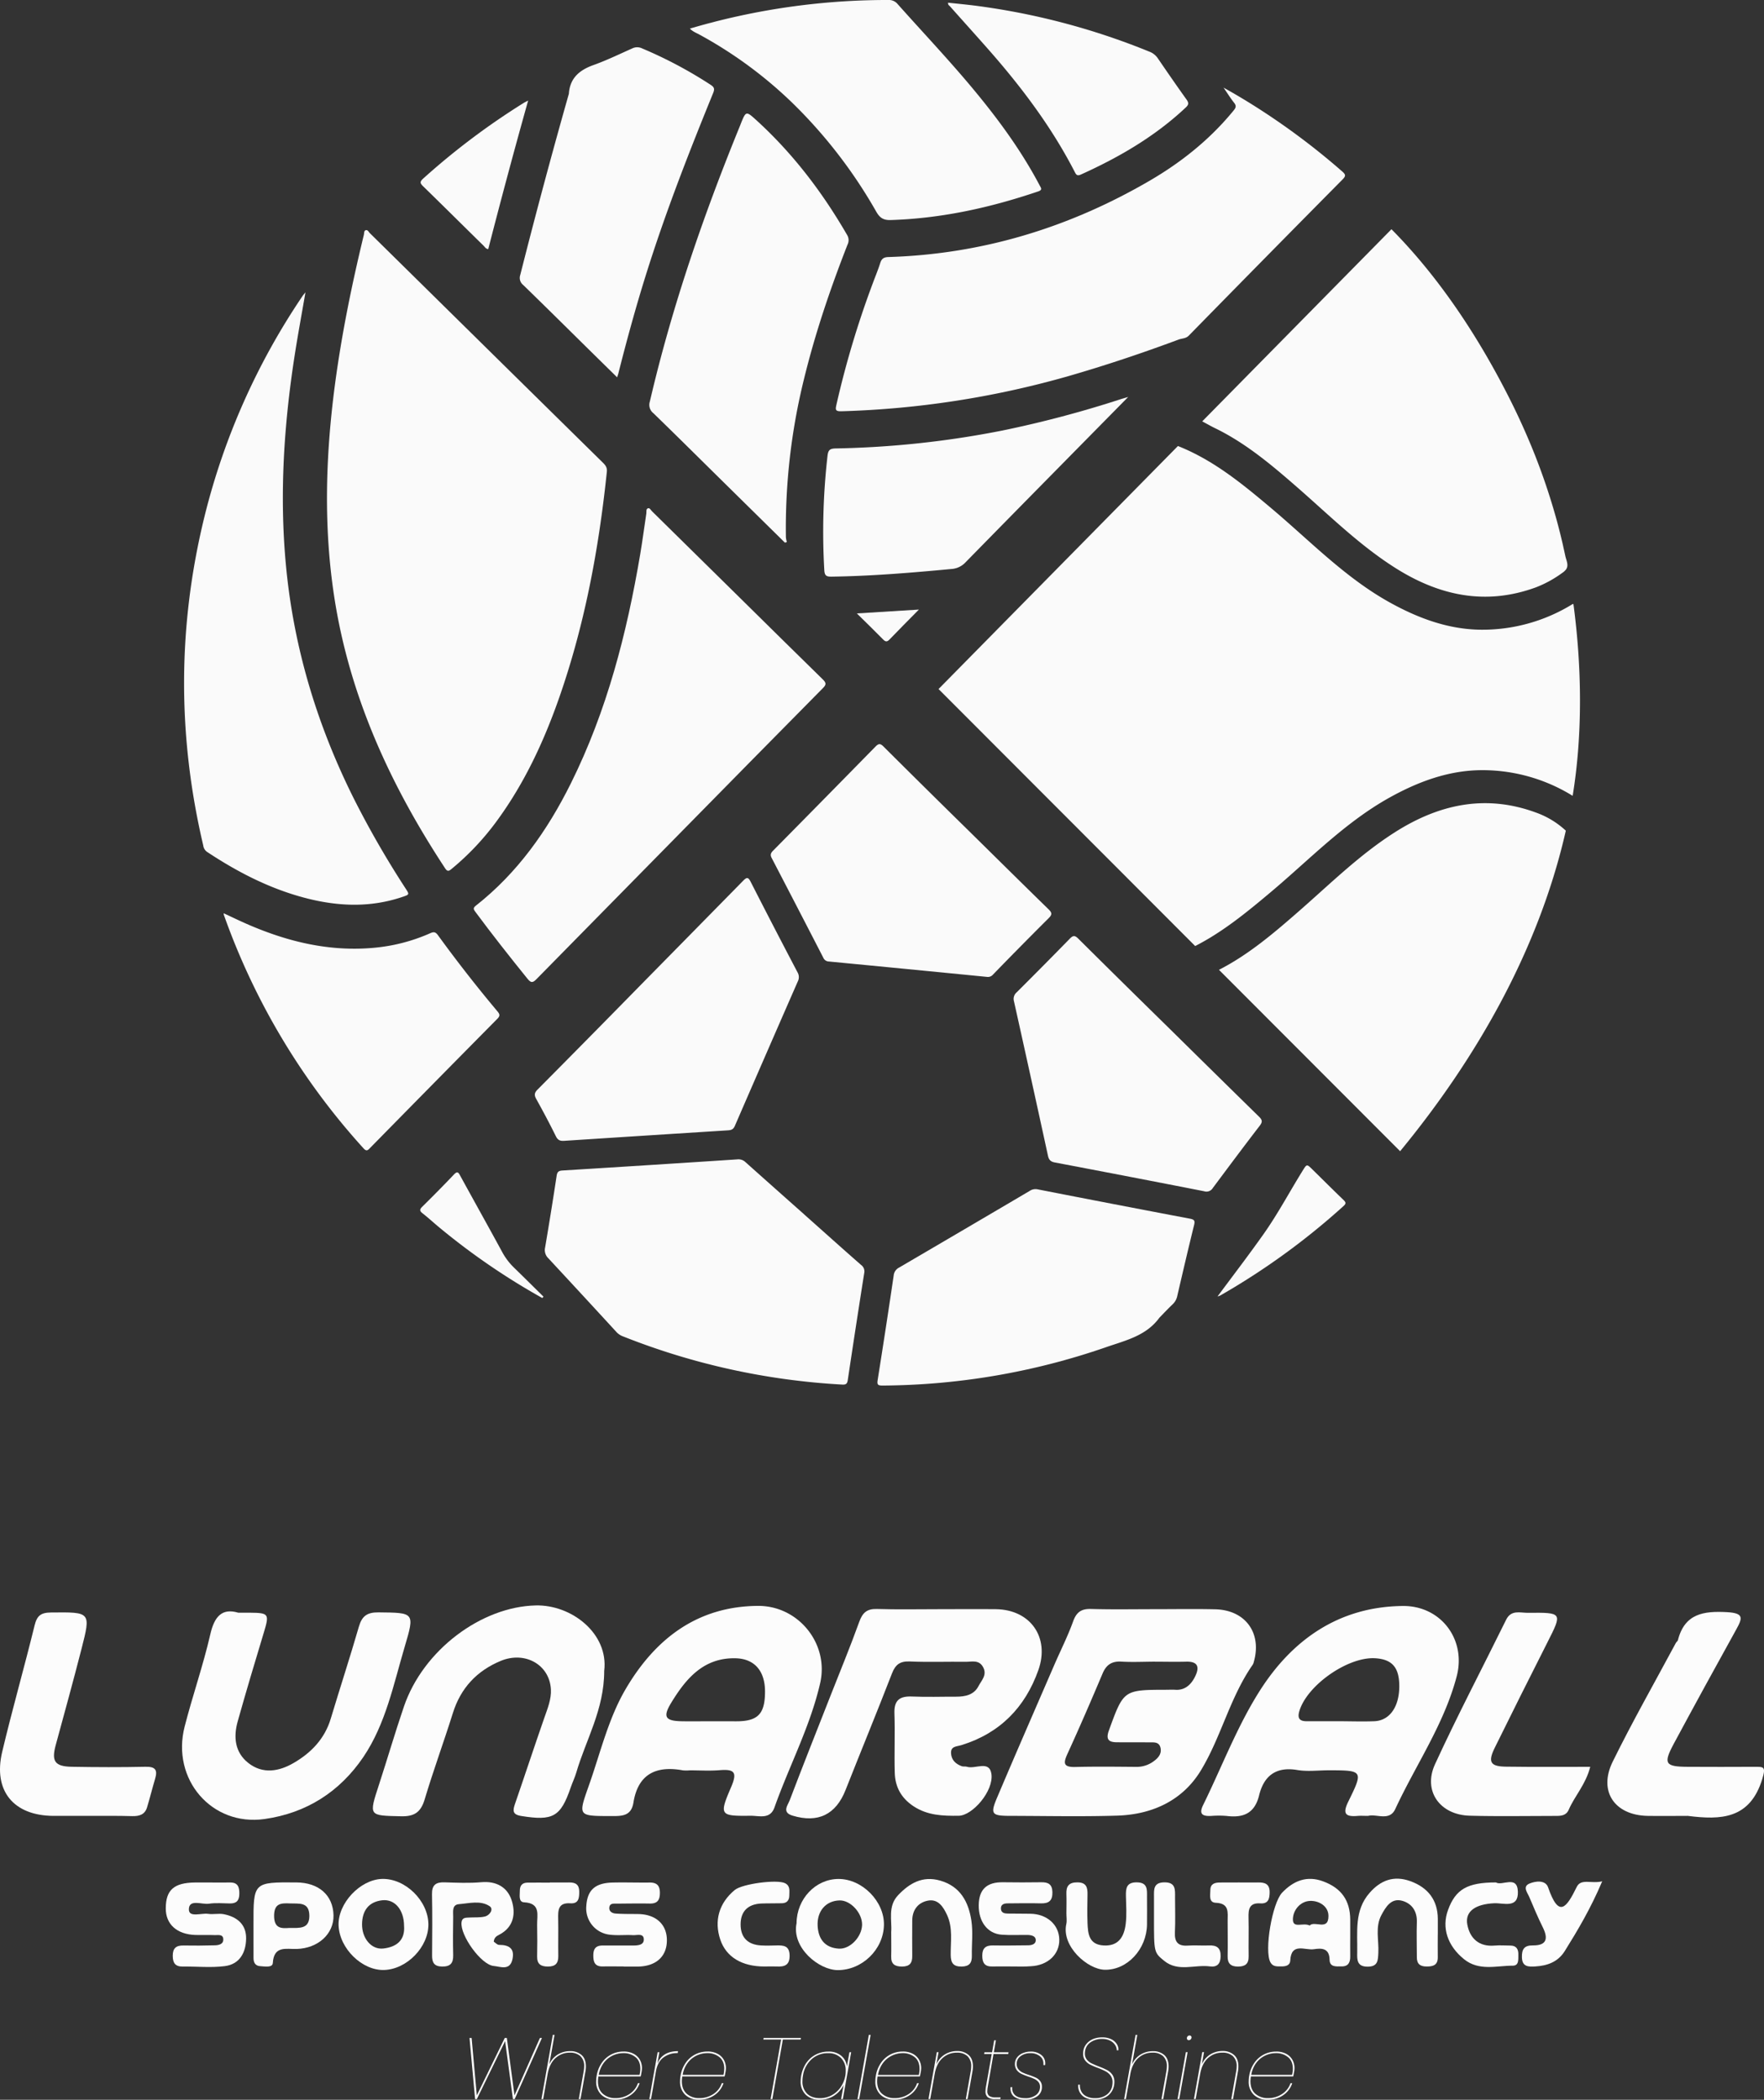
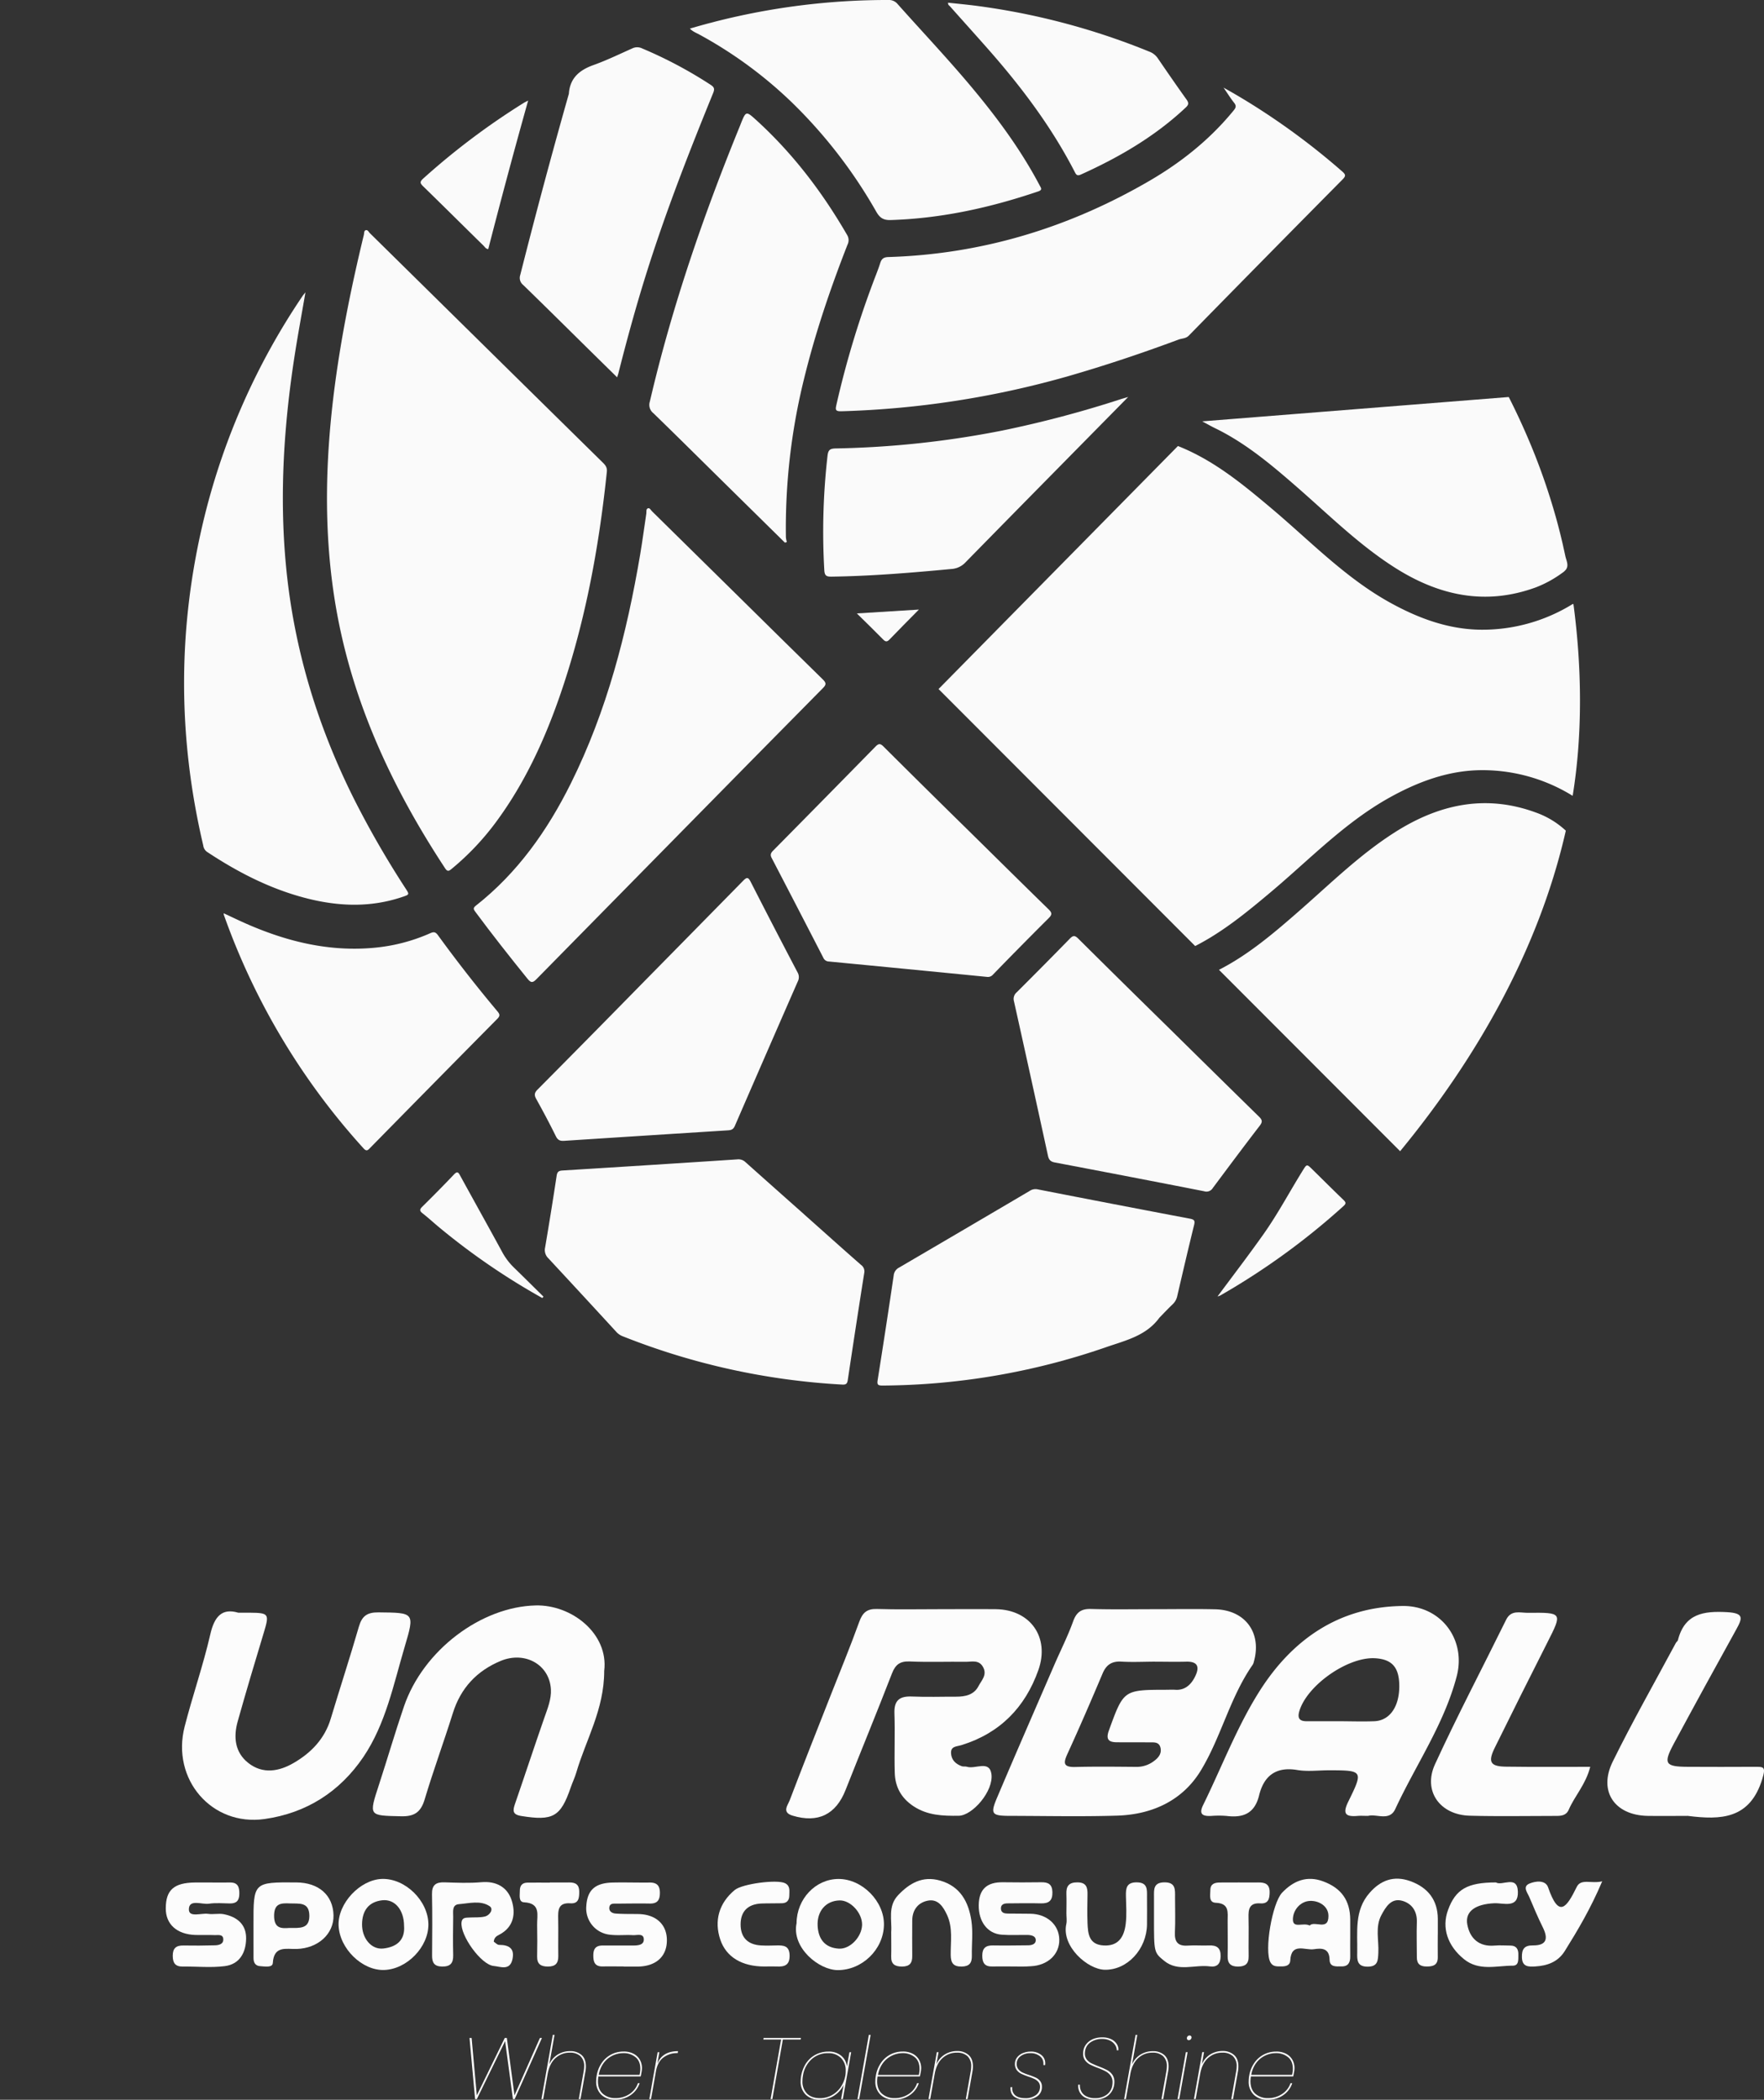
<svg xmlns="http://www.w3.org/2000/svg" viewBox="0 0 1022.45 1216.57">
  <rect x="0" y="0" width="1022.45" height="1216.57" fill="#333333" stroke="none" />
  <g id="Layer_2" data-name="Layer 2">
    <g id="Layer_1-2" data-name="Layer 1">
      <path d="M282,201.69q33.79,33.28,67.61,66.54c1.51,1.49,2.37,2.85,2.13,5.13-4.7,45.16-13,89.57-28.19,132.49-8.7,24.49-19.65,47.87-35,69a153.12,153.12,0,0,1-26.72,28.53c-1.44,1.18-2.4,1.89-3.79-.23-31.77-48.26-55.49-99.8-64.32-157.43-6.24-40.72-5-81.4.32-122.08,3.89-29.53,9.85-58.66,16.86-87.59.23-1,0-2.42,1.15-2.69s1.65,1.06,2.36,1.76Q248.21,168.4,282,201.69Z" style="fill:#fafafa" />
      <path d="M393.72,483.16q-41.39,42-82.73,84.1c-2.19,2.24-3.2,2.35-5.24-.17-10.34-12.79-20.53-25.7-30.32-38.92-1-1.32-1.28-2.13.31-3.38C300,505.73,317.3,481.2,330.9,453.85c20.87-42,32.41-86.82,40.19-132.78,1.32-7.82,2.33-15.69,3.53-23.53.17-1.07-.32-2.66,1-3.06,1-.3,1.63,1.09,2.34,1.79q25.34,24.9,50.64,49.85C444.73,362,460.82,377.93,477,393.73c2,2,1.93,3,0,4.93Q435.31,440.84,393.72,483.16Z" style="fill:#fafafa" />
      <path d="M177.05,169.37c-2.22,12.9-4.44,24.8-6.29,36.76-6.22,40.13-8.82,80.42-5.06,121,4.43,47.86,18.06,93,39.55,135.89a543.85,543.85,0,0,0,29.85,51.77c2.26,3.48,2.25,3.49-1.86,4.88-18.3,6.2-36.73,5.55-55.18.89C157,515.24,138,505.48,120,493.57a5.35,5.35,0,0,1-2.2-3.74c-15-63.72-14.87-127.37.82-190.94a398,398,0,0,1,56.58-127.15C175.57,171.16,176,170.65,177.05,169.37Z" style="fill:#fafafa" />
      <path d="M129.66,529.14c4.66,2.16,8.93,4.23,13.28,6.14,23.64,10.35,48.11,16.29,74.14,13.83a103,103,0,0,0,32.35-8.44c2.13-.94,3.1-.64,4.48,1.26q16.46,22.65,34.46,44.09c1.45,1.73,1.48,2.66-.11,4.27q-36.92,37.32-73.7,74.77c-1.24,1.27-2.06,2.26-3.82.32a399.5,399.5,0,0,1-81-135.35A6.11,6.11,0,0,1,129.66,529.14Z" style="fill:#fafafa" />
      <path d="M466.05,703.56c11,9.78,21.92,19.59,33,29.29a4.61,4.61,0,0,1,1.87,4.75q-4.89,30.93-9.52,61.91c-.32,2.12-.92,2.83-3.24,2.7a403.67,403.67,0,0,1-127.25-28,9.72,9.72,0,0,1-3.68-2.53q-19.65-21.39-39.42-42.67a6.57,6.57,0,0,1-1.85-6.25q3.52-20.7,6.67-41.45c.34-2.29,1.09-3,3.42-3.14q50.65-3.11,101.29-6.44a5.88,5.88,0,0,1,4.73,1.58q17,15.18,34,30.24Z" style="fill:#fafafa" />
      <path d="M672,763.48c-7.68,10.56-19.79,13.2-31.05,17.12a402.58,402.58,0,0,1-129.45,22.18c-2.73,0-3.22-.55-2.78-3.28Q513.53,769.28,518,739a5.74,5.74,0,0,1,3.13-4.58Q559,712.28,596.83,690a6,6,0,0,1,4.55-.92q44.13,8.64,88.3,17c2.65.5,3.05,1.24,2.42,3.78-3.38,13.7-6.58,27.45-9.77,41.19a9.18,9.18,0,0,1-2.73,4.73C677,758.27,674.5,760.91,672,763.48Z" style="fill:#fafafa" />
      <path d="M559.87,479.75c16,15.72,31.87,31.48,47.92,47.11,2.15,2.08,2,3.17,0,5.16q-16.25,16.17-32.21,32.63a3.9,3.9,0,0,1-3.61,1.34q-45.78-4.51-91.59-8.91a3.56,3.56,0,0,1-3.18-2.2q-14.89-28.9-29.91-57.75c-1.07-2-.4-3.08,1-4.46q29.64-30,59.17-60.11c1.85-1.89,2.83-1.85,4.67,0Q535.88,456.23,559.87,479.75Z" style="fill:#fafafa" />
      <path d="M371.05,571q29.83-30.3,59.63-60.64c2.17-2.22,3-2.25,4.45.6q13.42,26.31,27.17,52.46a5.46,5.46,0,0,1,.11,5.23q-18.3,41.79-36.46,83.65c-.85,2-2,2.47-3.91,2.6q-47.51,3-95,6.08c-2.38.16-3.71-.36-4.85-2.66-3.61-7.31-7.45-14.52-11.41-21.65-1.24-2.24-1-3.56.78-5.37Q341.39,601.26,371.05,571Z" style="fill:#fafafa" />
      <path d="M677.58,595.69q26,25.65,52.14,51.27c2,1.95,2.14,3.08.39,5.35-9.18,11.91-18.17,24-27.14,36a4.26,4.26,0,0,1-5,1.89q-43.25-8.47-86.54-16.67c-2.45-.47-3.45-1.47-4-3.86q-9.74-44.78-19.7-89.48a5,5,0,0,1,1.53-5.22q15.51-15.43,30.78-31.07c1.89-1.95,2.93-2.08,4.92-.09Q651.21,569.87,677.58,595.69Z" style="fill:#fafafa" />
      <path d="M705.69,751.17c9.13-12.31,18.15-24.06,26.69-36.14,8.28-11.7,15-24.41,22.56-36.58,2.53-4.09,2.47-4.12,5.78-.86,6,5.89,11.93,11.82,18,17.65,1.37,1.32,1.64,2.1,0,3.54a410.42,410.42,0,0,1-71.48,51.84A13.9,13.9,0,0,1,705.69,751.17Z" style="fill:#fafafa" />
      <path d="M314.31,752.05a396.24,396.24,0,0,1-59.82-41c-3.23-2.68-6.31-5.53-9.61-8.11-1.79-1.4-1.65-2.28-.12-3.79,6.21-6.14,12.38-12.34,18.39-18.69,2-2.08,2.58-1.13,3.59.72C274.8,695.9,283,710.54,291,725.26a37.22,37.22,0,0,0,6.64,8.91c5.83,5.67,11.6,11.4,17.39,17.11C314.78,751.54,314.55,751.8,314.31,752.05Z" style="fill:#fafafa" />
      <path d="M709.2,50.78c10.21,5.67,19.39,11.39,28.37,17.45A407.2,407.2,0,0,1,778,99.37c1.92,1.68,2.22,2.54.26,4.52Q733.58,149,689.1,194.41c-1.78,1.83-4,1.6-5.94,2.33-21.1,7.85-42.41,15-64.06,21.23a534.18,534.18,0,0,1-131.39,20.31c-3.69.11-3.51-1.05-2.9-3.81A541.75,541.75,0,0,1,506,163.83c1.41-3.83,3-7.6,4.22-11.48.79-2.48,2.06-3.34,4.74-3.42,54.3-1.66,104.66-17,151.46-44.26,18.45-10.75,35-24,48.59-40.63,1.3-1.59,1.75-2.66.34-4.44C713.32,57.05,711.6,54.26,709.2,50.78Z" style="fill:#fafafa" />
      <path d="M454.94,314.39,415.6,275.65c-12.29-12.12-24.54-24.28-36.94-36.3a6.1,6.1,0,0,1-2-6.67C389.4,177.93,407.64,125,428.87,73c.13-.32.27-.65.39-1,3.16-7.9,3.11-7.84,9.54-2,21,19.21,38,41.58,52.22,66.17a5.72,5.72,0,0,1,.23,5.55c-10,25.54-18.79,51.45-25.29,78.11a359.56,359.56,0,0,0-10.43,91.48,15.86,15.86,0,0,0,.55,2.76Z" style="fill:#fafafa" />
      <path d="M399.88,16.57c9.6-2.84,19-5.25,28.55-7.33A403.66,403.66,0,0,1,514.85,0a6.47,6.47,0,0,1,5.41,2.33c13.65,15.32,27.73,30.24,41,45.91C576.85,66.7,591.32,86,602.61,107.43c.79,1.5,1.81,2.58-.89,3.49-27.75,9.4-56.07,15.67-85.49,16.57-4.26.13-6.31-1.32-8.35-4.87a283.54,283.54,0,0,0-48.76-63.15,247.3,247.3,0,0,0-54-39.58C403.45,19,401.55,18.31,399.88,16.57Z" style="fill:#fafafa" />
      <path d="M357.72,218.63l-16.29-16c-12.72-12.54-25.39-25.11-38.2-37.54a5.2,5.2,0,0,1-1.69-5.74q13.29-52.56,28.1-104.72a1.31,1.31,0,0,0,.09-.34c.62-9.1,6.15-13.7,14.29-16.61,7.66-2.74,15-6.32,22.49-9.65a6.47,6.47,0,0,1,5.63,0,250.49,250.49,0,0,1,39.79,21.13c2.11,1.38,2.37,2.4,1.44,4.71-14.19,34.77-27.85,69.73-39.05,105.6-5.92,18.93-11.14,38-16,57.26C358.18,217.16,358,217.59,357.72,218.63Z" style="fill:#fafafa" />
      <path d="M653.92,230c-31.9,32.39-63.12,64-94.25,95.77a12.14,12.14,0,0,1-8.12,3.89c-23.11,2.18-46.23,4.1-69.46,4.44-3,.05-4.13-.44-4.31-3.82a387.29,387.29,0,0,1,1.89-66.37c.41-3.37,1.58-4,4.68-4.09a547.91,547.91,0,0,0,96.58-10.36,636,636,0,0,0,68.94-18.27C650.94,230.87,652,230.57,653.92,230Z" style="fill:#fafafa" />
      <path d="M549.52,1.56c4.93.53,9.87,1,14.79,1.6A404.29,404.29,0,0,1,666.1,29.89,10.22,10.22,0,0,1,671,33.64c5.52,8.08,11.08,16.14,16.78,24.09,1.41,2,1.16,3-.52,4.58-17.8,16.73-38.56,28.8-60.67,38.78-1.74.78-2.56.65-3.47-1.13-13.44-26.2-31-49.5-50.4-71.51-7.32-8.3-14.74-16.52-22.1-24.79C550.13,3.17,549.41,2.82,549.52,1.56Z" style="fill:#fafafa" />
      <path d="M306.13,58.26C298,87.18,290.37,115.69,283,144.32c-1.44-.12-1.92-1.17-2.62-1.86C268.7,131,257,119.38,245.25,107.93c-1.85-1.8-2-2.62.06-4.49a414.37,414.37,0,0,1,58.28-43.83C304.24,59.2,305,58.88,306.13,58.26Z" style="fill:#fafafa" />
      <path d="M532.61,353.18c-6,6.09-11.52,11.6-16.92,17.23-1.47,1.54-2.38,1.61-3.9,0-4.81-4.92-9.76-9.68-15.15-15Z" style="fill:#fafafa" />
      <path d="M890.28,470.79a50.14,50.14,0,0,1,17.3,10.49C892,549.91,856,613,811.54,667l-105-105.1c17.11-8.75,31.78-21.25,46.22-33.87,18.18-15.87,35.38-32.92,55.91-45.93C834.15,465.94,861.09,460.05,890.28,470.79Z" style="fill:#fafafa" />
-       <path d="M907.9,329.61c1.42-2.34-.11-5.09-.61-7.49s-1-4.48-1.47-6.72q-1.49-6.43-3.21-12.83a369.73,369.73,0,0,0-17.47-49.87q-4.92-11.41-10.55-22.51c-17.7-34.94-40.22-69.25-67.91-97.21a1.29,1.29,0,0,1-.17-.16L696.84,244.13c2.72,1.45,5.4,3,8.12,4.29,17.8,8.78,32.92,21.67,47.8,34.67C770.94,299,788.14,316,808.67,329c25.48,16.14,52.42,22,81.61,11.29A66,66,0,0,0,905.42,332a9.8,9.8,0,0,0,2.29-2.06Z" style="fill:#fafafa" />
+       <path d="M907.9,329.61c1.42-2.34-.11-5.09-.61-7.49s-1-4.48-1.47-6.72q-1.49-6.43-3.21-12.83a369.73,369.73,0,0,0-17.47-49.87q-4.92-11.41-10.55-22.51a1.29,1.29,0,0,1-.17-.16L696.84,244.13c2.72,1.45,5.4,3,8.12,4.29,17.8,8.78,32.92,21.67,47.8,34.67C770.94,299,788.14,316,808.67,329c25.48,16.14,52.42,22,81.61,11.29A66,66,0,0,0,905.42,332a9.8,9.8,0,0,0,2.29-2.06Z" style="fill:#fafafa" />
      <path d="M911.51,350a99.49,99.49,0,0,1-53.32,14.85c-18.77-.21-36.24-6.68-52.7-15.82-25.87-14.37-46.2-35.67-68.51-54.46-16.57-13.95-33.12-27.61-53.49-35.86l-.74-.29L544,399.22l148.75,148.9C709,539.84,723,528.27,737,516.51c22.31-18.79,42.64-40.09,68.51-54.46,16.46-9.14,33.93-15.61,52.7-15.82a99.44,99.44,0,0,1,53.34,14.87c5.85-35.9,5.32-74.66.44-111.16C911.82,350,911.67,350,911.51,350Z" style="fill:#fafafa" />
      <path d="M314.12,1180.78l-15.81,35.43h-1l-4.53-33.62-16.41,33.62h-1l-3.22-35.43h1.21l3,33.27,16.21-33.27h1.2l4.43,33.27,14.75-33.27Z" style="fill:#fff" />
      <path d="M337.07,1190.64q2.52,2.22,2.52,6.65a17.37,17.37,0,0,1-.3,3.07l-2.82,15.85h-1l2.82-16a16.07,16.07,0,0,0,.3-2.92,7.76,7.76,0,0,0-2.19-6,8.67,8.67,0,0,0-6.11-2,12,12,0,0,0-8.31,3.14q-3.47,3.15-4.58,9.29v0l-2.57,14.49h-1l6.59-37.24h1l-3.07,17.21a12.34,12.34,0,0,1,4.88-5.76,13.41,13.41,0,0,1,7.2-2A9.64,9.64,0,0,1,337.07,1190.64Z" style="fill:#fff" />
      <path d="M367.35,1190a8.83,8.83,0,0,1,3.57,3.49,9.81,9.81,0,0,1,1.18,4.78,15.28,15.28,0,0,1-.2,2.07l-.2,1a12.39,12.39,0,0,1-.35,1.71H346.84a19,19,0,0,0-.26,2.77q0,4.83,2.87,7.32a10.68,10.68,0,0,0,7.25,2.49,14.43,14.43,0,0,0,8.13-2.34,12.06,12.06,0,0,0,4.91-6.32h1a13.63,13.63,0,0,1-5.24,6.92,15.17,15.17,0,0,1-9,2.65,11,11,0,0,1-7.95-2.85,10.37,10.37,0,0,1-3-7.87,18.85,18.85,0,0,1,.3-3.23,18.12,18.12,0,0,1,3-7.45,15.05,15.05,0,0,1,5.51-4.83,15.3,15.3,0,0,1,7-1.66A11.9,11.9,0,0,1,367.35,1190Zm3.8,8.63q0-4.49-2.82-6.77a10.72,10.72,0,0,0-7-2.29,14.55,14.55,0,0,0-6.19,1.38,14,14,0,0,0-5.16,4.2,15.78,15.78,0,0,0-2.94,7h23.65A15.41,15.41,0,0,0,371.15,1198.65Z" style="fill:#fff" />
      <path d="M393,1188.43l-.2,1.11h-.45a12.91,12.91,0,0,0-7.6,2.39q-3.42,2.38-4.48,7.72l-2.92,16.56h-1l4.83-27.18h1l-1.16,6.65Q383.88,1188.44,393,1188.43Z" style="fill:#fff" />
-       <path d="M416,1190a8.77,8.77,0,0,1,3.57,3.49,9.82,9.82,0,0,1,1.19,4.78,17.15,17.15,0,0,1-.2,2.07l-.21,1a11.07,11.07,0,0,1-.35,1.71H395.46a18.77,18.77,0,0,0-.25,2.77c0,3.22,1,5.66,2.87,7.32a10.65,10.65,0,0,0,7.24,2.49,14.41,14.41,0,0,0,8.13-2.34,12,12,0,0,0,4.91-6.32h1a13.63,13.63,0,0,1-5.24,6.92,15.15,15.15,0,0,1-9,2.65,11,11,0,0,1-7.95-2.85,10.37,10.37,0,0,1-3-7.87,18.85,18.85,0,0,1,.3-3.23,18.26,18.26,0,0,1,3-7.45,15.05,15.05,0,0,1,5.51-4.83,15.31,15.31,0,0,1,7.05-1.66A11.86,11.86,0,0,1,416,1190Zm3.8,8.63q0-4.49-2.82-6.77a10.71,10.71,0,0,0-7-2.29,14.56,14.56,0,0,0-6.2,1.38,13.94,13.94,0,0,0-5.15,4.2,15.79,15.79,0,0,0-2.95,7h23.66A15.92,15.92,0,0,0,419.77,1198.65Z" style="fill:#fff" />
      <path d="M464.27,1180.78l-.21.91H453.75l-6.09,34.52h-1l6.09-34.52H442.42l.2-.91Z" style="fill:#fff" />
      <path d="M467.39,1195.2a14.9,14.9,0,0,1,5.53-4.83,15.64,15.64,0,0,1,7.2-1.69,11.14,11.14,0,0,1,7.5,2.42,9.35,9.35,0,0,1,3.27,6.24l1.46-8.31h1l-4.83,27.18h-1l1.46-8.3a15,15,0,0,1-5.44,6.22,14.8,14.8,0,0,1-8.35,2.44,11.2,11.2,0,0,1-8.11-2.87,10.42,10.42,0,0,1-3-7.85,19.81,19.81,0,0,1,3.28-10.65Zm22.8,4.56a10,10,0,0,0-2.77-7.43,10.12,10.12,0,0,0-7.45-2.74,13.81,13.81,0,0,0-9.56,3.5,16,16,0,0,0-5,9.53,17.65,17.65,0,0,0-.3,3.12,9.72,9.72,0,0,0,2.69,7.3q2.7,2.63,7.53,2.62A14,14,0,0,0,482,1214a14.68,14.68,0,0,0,5.18-4.59,16.81,16.81,0,0,0,2.8-6.82A15.22,15.22,0,0,0,490.19,1199.76Z" style="fill:#fff" />
      <path d="M504.63,1179,498,1216.21h-1l6.6-37.24Z" style="fill:#fff" />
      <path d="M529.17,1190a8.77,8.77,0,0,1,3.57,3.49,9.82,9.82,0,0,1,1.19,4.78,17.15,17.15,0,0,1-.2,2.07l-.21,1a11.07,11.07,0,0,1-.35,1.71H508.66a18.77,18.77,0,0,0-.25,2.77c0,3.22.95,5.66,2.87,7.32a10.65,10.65,0,0,0,7.24,2.49,14.41,14.41,0,0,0,8.13-2.34,12,12,0,0,0,4.91-6.32h1a13.63,13.63,0,0,1-5.24,6.92,15.15,15.15,0,0,1-9,2.65,11,11,0,0,1-7.95-2.85,10.37,10.37,0,0,1-3-7.87,18.85,18.85,0,0,1,.3-3.23,18.26,18.26,0,0,1,3-7.45,15.05,15.05,0,0,1,5.51-4.83,15.31,15.31,0,0,1,7-1.66A11.86,11.86,0,0,1,529.17,1190Zm3.8,8.63q0-4.49-2.82-6.77a10.71,10.71,0,0,0-7-2.29A14.56,14.56,0,0,0,517,1191a14,14,0,0,0-5.15,4.2,15.79,15.79,0,0,0-2.95,7h23.66A15.92,15.92,0,0,0,533,1198.65Z" style="fill:#fff" />
      <path d="M561.41,1190.64q2.52,2.22,2.52,6.65a16.54,16.54,0,0,1-.31,3.07l-2.81,15.85h-1l2.82-16a16.07,16.07,0,0,0,.3-2.92,7.76,7.76,0,0,0-2.19-6,8.68,8.68,0,0,0-6.12-2,12,12,0,0,0-8.25,3.07q-3.48,3.06-4.58,9.11l-2.62,14.69h-1L543,1189h1l-1.25,7.1a12.29,12.29,0,0,1,4.85-5.74,13.42,13.42,0,0,1,7.18-2A9.65,9.65,0,0,1,561.41,1190.64Z" style="fill:#fff" />
-       <path d="M572.53,1209.07a16.35,16.35,0,0,0-.25,2.41,3.35,3.35,0,0,0,1.13,2.92,6.64,6.64,0,0,0,3.75.81H580l-.2,1h-3a6.75,6.75,0,0,1-4.25-1.08,4.3,4.3,0,0,1-1.33-3.55,17,17,0,0,1,.25-2.51l3.37-19h-4.43l.2-1h4.43l1.21-6.94h1l-1.21,6.94h8.55l-.2,1h-8.55Z" style="fill:#fff" />
      <path d="M587.81,1214.76c-1.53-1.21-2.22-3-2.09-5.49h1a5.27,5.27,0,0,0,1.68,4.68q2,1.71,5.77,1.71a9.85,9.85,0,0,0,6.34-1.86,5.77,5.77,0,0,0,2.31-4.68,4.24,4.24,0,0,0-.93-2.82,6.66,6.66,0,0,0-2.29-1.76,30,30,0,0,0-3.62-1.41,42.47,42.47,0,0,1-4.08-1.64,7,7,0,0,1-2.56-2.11,5.68,5.68,0,0,1-1.06-3.55,6,6,0,0,1,1.21-3.73,7.9,7.9,0,0,1,3.32-2.51,11.52,11.52,0,0,1,4.63-.91,9.4,9.4,0,0,1,6,1.86,6,6,0,0,1,2.4,4.94,6.31,6.31,0,0,1-.06,1h-1a6.43,6.43,0,0,0,0-.9,5.19,5.19,0,0,0-2.17-4.36,8.58,8.58,0,0,0-5.33-1.63,9.31,9.31,0,0,0-5.72,1.71,5.39,5.39,0,0,0-2.28,4.53,4.79,4.79,0,0,0,1,3.07,6.51,6.51,0,0,0,2.34,1.86,33.3,33.3,0,0,0,3.8,1.46,39.73,39.73,0,0,1,4,1.56,6.81,6.81,0,0,1,2.49,2,5.22,5.22,0,0,1,1,3.35,6.43,6.43,0,0,1-2.69,5.43,11.39,11.39,0,0,1-7,2A10,10,0,0,1,587.81,1214.76Z" style="fill:#fff" />
      <path d="M629.06,1215.36a7.44,7.44,0,0,1-3.27-3.2,8.18,8.18,0,0,1-.86-4.3h1a7.83,7.83,0,0,0,.63,3.52,6.55,6.55,0,0,0,2.74,3,10.4,10.4,0,0,0,5.54,1.26,10.72,10.72,0,0,0,6.64-2,8.11,8.11,0,0,0,3.22-5.34,12.66,12.66,0,0,0,.15-1.86,6.29,6.29,0,0,0-1.15-3.9,8.65,8.65,0,0,0-2.87-2.44,39.55,39.55,0,0,0-4.53-2,42.9,42.9,0,0,1-4.51-1.93,8.48,8.48,0,0,1-2.84-2.42,6.23,6.23,0,0,1-1.16-3.85,10.73,10.73,0,0,1,.15-1.76,8.4,8.4,0,0,1,1.76-3.88,10,10,0,0,1,3.78-2.82,13.39,13.39,0,0,1,5.48-1,11.3,11.3,0,0,1,5.21,1.1,7.75,7.75,0,0,1,3.18,2.82,6.19,6.19,0,0,1,.93,3.53h-1a5.27,5.27,0,0,0-.86-2.92,7.16,7.16,0,0,0-2.84-2.57,9.88,9.88,0,0,0-4.76-1.06,11.5,11.5,0,0,0-6.57,1.84,7.33,7.33,0,0,0-3.29,5,8.4,8.4,0,0,0-.15,1.56,5.53,5.53,0,0,0,1.08,3.5,7.87,7.87,0,0,0,2.69,2.19q1.62.79,4.33,1.86a45,45,0,0,1,4.78,2.09,8.8,8.8,0,0,1,3,2.61,7.07,7.07,0,0,1,1.23,4.26,10.82,10.82,0,0,1-.2,2.06,9.83,9.83,0,0,1-1.79,4.1,9.67,9.67,0,0,1-3.75,3,12.48,12.48,0,0,1-5.48,1.14A12,12,0,0,1,629.06,1215.36Z" style="fill:#fff" />
      <path d="M674.81,1190.64q2.52,2.22,2.52,6.65a17.37,17.37,0,0,1-.3,3.07l-2.82,15.85h-1l2.82-16a16.07,16.07,0,0,0,.3-2.92,7.76,7.76,0,0,0-2.19-6,8.65,8.65,0,0,0-6.11-2,12,12,0,0,0-8.31,3.14q-3.46,3.15-4.58,9.29v0l-2.56,14.49h-1L658.2,1179h1l-3.07,17.21a12.39,12.39,0,0,1,4.88-5.76,13.41,13.41,0,0,1,7.2-2A9.64,9.64,0,0,1,674.81,1190.64Z" style="fill:#fff" />
      <path d="M688.35,1189l-4.83,27.18h-1l4.84-27.18Zm-.07-7.25a1,1,0,0,1-.33-.75,1.65,1.65,0,0,1,.45-1.21,1.52,1.52,0,0,1,1.11-.45,1.12,1.12,0,0,1,.78.3,1,1,0,0,1,.33.81,1.61,1.61,0,0,1-1.56,1.61A1.07,1.07,0,0,1,688.28,1181.78Z" style="fill:#fff" />
      <path d="M715.28,1190.64q2.52,2.22,2.52,6.65a17.37,17.37,0,0,1-.3,3.07l-2.82,15.85h-1l2.82-16a16.07,16.07,0,0,0,.3-2.92,7.76,7.76,0,0,0-2.19-6,8.67,8.67,0,0,0-6.11-2,12.05,12.05,0,0,0-8.26,3.07q-3.46,3.06-4.58,9.11l-2.62,14.69h-1l4.83-27.18h1l-1.25,7.1a12.29,12.29,0,0,1,4.85-5.74,13.47,13.47,0,0,1,7.18-2A9.64,9.64,0,0,1,715.28,1190.64Z" style="fill:#fff" />
      <path d="M745.56,1190a8.83,8.83,0,0,1,3.57,3.49,9.81,9.81,0,0,1,1.18,4.78,15.28,15.28,0,0,1-.2,2.07l-.2,1a12.39,12.39,0,0,1-.35,1.71H725.05a19,19,0,0,0-.26,2.77q0,4.83,2.87,7.32a10.68,10.68,0,0,0,7.25,2.49,14.45,14.45,0,0,0,8.13-2.34A12.06,12.06,0,0,0,748,1207h1a13.56,13.56,0,0,1-5.23,6.92,15.17,15.17,0,0,1-9,2.65,11,11,0,0,1-8-2.85,10.37,10.37,0,0,1-3-7.87,18.85,18.85,0,0,1,.3-3.23,18.25,18.25,0,0,1,3-7.45,15.08,15.08,0,0,1,5.52-4.83,15.3,15.3,0,0,1,7-1.66A11.9,11.9,0,0,1,745.56,1190Zm3.8,8.63q0-4.49-2.82-6.77a10.72,10.72,0,0,0-7-2.29,14.51,14.51,0,0,0-6.19,1.38,14,14,0,0,0-5.16,4.2,15.78,15.78,0,0,0-2.94,7H748.9A15.41,15.41,0,0,0,749.36,1198.65Z" style="fill:#fff" />
      <path d="M543.78,932.35c11.16,0,22.32-.11,33.47,0,20,.25,31.34,16.34,24.59,35.33-7.69,21.67-22.33,36.52-44.52,43.41-2.86.89-6.45.55-6.06,5,.32,3.83,2.83,6,6.2,7.23.92.34,2.07,0,3,.32,4.81,1.55,13-4,14.19,4.18,1.38,9.9-11,24.14-19,24.22-9.12.1-18-.14-26.15-5.52-7.17-4.74-10.65-11.21-10.88-19.37-.33-11.47.22-23-.19-34.45-.28-7.76,3.18-10.08,10.37-9.75,8.44.37,16.9.06,25.35.09,5.32,0,10.33-1,13-6.1,1.73-3.37,5.21-6.5,2.63-11.11-2.41-4.3-6.42-3-9.93-3-10.82-.14-21.65.28-32.45-.19-5.66-.25-8.36,1.7-10.39,6.93-8.75,22.59-18,45-26.9,67.53-5.59,14.21-15.93,19.34-30.77,14.85-6.33-1.91-2.69-6.06-1.62-8.87,7.78-20.45,15.87-40.77,23.87-61.13,5.54-14.1,11.34-28.1,16.47-42.34,1.91-5.29,4.5-7.55,10.22-7.38C520.11,932.6,532,932.35,543.78,932.35Z" style="fill:#fcfcfc" />
      <path d="M350.21,968.12c0,22.42-10.65,39.91-16.17,58.85-.84,2.9-2.2,5.65-3.18,8.51-5.88,17.22-10.31,19.65-28.77,16.67-5.14-.83-4.91-3.15-3.58-7,5.72-16.56,11.18-33.2,16.95-49.75,1.89-5.41,4.16-10.86,3.86-16.55-.75-14.35-15-22.38-29.08-16.55-13.87,5.76-23.18,15.7-27.74,30.22-5.25,16.72-11.31,33.18-16.34,50-2.22,7.43-5.92,10-13.69,9.81-18.84-.44-18.77,0-12.79-18.35,4.9-15,9.33-30.24,14.44-45.21,11.2-32.81,44.88-57.86,76.34-58.6C331.3,929.64,352.86,946.49,350.21,968.12Z" style="fill:#fcfcfc" />
      <path d="M138.1,934.38h6.71c11.12.1,11.4.67,8.05,11.7-5.17,17.06-10.27,34.14-15.09,51.3-2.52,9-1.67,17.84,6.07,24,8.45,6.71,17.93,5,26.46,0,10.15-5.89,18-14.08,21.47-25.8,5.32-17.73,11.1-35.32,16.24-53.1,1.79-6.19,4.78-8.35,11.38-8.29,20.78.21,21.1,0,15.21,19.82-6.5,21.89-11,44.75-24,64-13.68,20.14-33,32.5-57.31,35.92-30.54,4.3-54.1-23-46.27-53.56,4.59-17.9,10.74-35.43,14.87-53.43C124.29,936.34,128.85,931.63,138.1,934.38Z" style="fill:#fcfcfc" />
      <path d="M921.73,1023.68c-2.63,10.31-9,16.83-12.46,24.85-1.49,3.45-4.46,3.6-7.64,3.59-16.59,0-33.18.33-49.76-.12-17.31-.47-27.23-14.33-20.1-29.85,13-28.25,27.48-55.8,41.22-83.7,2.89-5.85,8-4,12.46-4,20.33-.2,20.24-.17,11.35,17.35q-15.36,30.3-30.39,60.79c-4.16,8.42-2.6,10.95,6.82,11C889.11,1023.81,905,1023.68,921.73,1023.68Z" style="fill:#fcfcfc" />
-       <path d="M51.28,1052.1c-6.76,0-13.53,0-20.29,0C7.84,1052-4.09,1037.56,1.27,1015c5.82-24.52,12.78-48.77,18.78-73.25,1.38-5.67,3.66-7.43,9.47-7.49,23.1-.25,23.24-.43,17.7,21.18-4.76,18.56-9.84,37-14.89,55.52-2.59,9.45-.65,12.51,9.29,12.69,14.2.25,28.41.3,42.61,0,5.62-.14,7.27,1.61,5.7,6.88-1.63,5.47-3,11-4.65,16.5-1.26,4.32-4.46,5.31-8.64,5.21C68.19,1052,59.73,1052.1,51.28,1052.1Z" style="fill:#fcfcfc" />
      <path d="M978.27,1052.1c-7.78,0-15.57.13-23.35,0-19.1-.39-28.6-14.28-20.17-31.4,11.46-23.29,24.32-45.9,36.6-68.78.31-.59,1-1,1.2-1.62,3.91-15.4,14.83-17,28.58-16.23,9.74.58,8.89,3.42,5.24,10Q988,977.17,970,1010.6c-6,11.24-4.8,13,8.15,13.07s25.71.07,38.57,0c5.4,0,7-.33,4.75,7C1014.33,1054.09,997.36,1054.52,978.27,1052.1Z" style="fill:#fcfcfc" />
      <path d="M286.2,1125c.91.57,2,1.85,3.09,1.84,5.88,0,9.14,2.18,7.71,8.46-1.52,6.66-7.06,4.09-10.81,3.76-7.39-.65-19.59-17.85-18.68-25.32.35-2.89,2.55-2.62,4.5-2.75,3-.19,6.16.13,9.05-.59s5.23-4.32,2.71-6c-5.25-3.48-11.78-1.63-17.72-1.16-4.23.33-3.32,4.41-3.37,7.28-.11,7.43-.18,14.85,0,22.27.11,4.72-1.72,6.71-6.55,6.6-4.57-.1-5.72-2.43-5.69-6.42.09-11.81.2-23.63-.05-35.43-.11-5.42,2.25-7.1,7.3-6.94,7.09.23,14.23.55,21.27-.07,8.69-.78,15.12,2.88,17.58,10.42s1.4,15.55-7.18,20C287.83,1121.72,286.4,1122.58,286.2,1125Z" style="fill:#fcfcfc" />
      <path d="M587.35,1139.36c-4.06,0-8.12-.1-12.18,0-4.44.13-5.82-2.14-5.83-6.27,0-4.37,2-6,6.18-5.93,6.76.11,13.52,0,20.29-.06,2.12,0,4.57-.64,4.56-3s-2.48-2.93-4.6-3c-5.07-.08-10.16.23-15.21-.16-8.25-.63-13.39-7.64-13.27-17.11s5-13.39,14-13.27q11.16.16,22.32,0c4-.06,6.29,1.2,6.39,5.73.11,4.88-2,6.62-6.67,6.5-6.42-.17-12.85-.05-19.27,0-2.13,0-4.2.63-3.88,3.4.24,2.1,2.07,2.47,3.8,2.51,4.39.09,8.79,0,13.18.1,9.65.12,16.63,6.3,16.83,14.89s-6.64,15.08-16.51,15.52C594.12,1139.5,590.73,1139.37,587.35,1139.36Z" style="fill:#fcfcfc" />
      <path d="M361.52,1139.34c-4,0-8.11-.07-12.16,0-4.68.1-5.5-2.7-5.46-6.58s1.66-5.58,5.48-5.55c5.74,0,11.49,0,17.23,0,2.76,0,6.41-.11,6.54-3.26.17-4.08-3.88-2.61-6.25-2.74-4.38-.26-8.83.27-13.17-.24a15.31,15.31,0,0,1-13.89-16.67c.57-9.23,5.1-13.35,15.29-13.57,7.1-.16,14.2.08,21.29,0,4.28-.08,6.08,1.73,6.07,6s-1.53,6.25-5.92,6.17c-6.41-.11-12.84,0-19.26.05-1.58,0-3.71-.26-4.09,1.93-.44,2.59,1.64,3.67,3.65,3.81,4.37.32,8.77.21,13.16.29,10.07.18,16.39,5.89,16.51,14.91.13,9.58-6.19,15.39-16.91,15.53-2.7,0-5.4,0-8.11,0Z" style="fill:#fcfcfc" />
      <path d="M121.11,1090.7c4,0,8.1.07,12.15,0,4.67-.1,5.52,2.68,5.47,6.57s-1.62,5.62-5.45,5.57c-4.05-.06-8.17-.44-12.14.14-4.15.62-11.54-2.87-11.67,3.19-.1,5.08,7.2,2.1,11.18,2.69,3,.45,6.16-.38,9.09.21,7.64,1.52,13.06,5.87,12.92,14.18-.13,8.07-3.77,14.85-12.44,15.91-8,1-16.18.13-24.28.24-4.44.06-5.8-2.17-5.81-6.28,0-4.37,2-6,6.18-5.92q9.1.16,18.23-.1c2.38-.07,5.14-.67,4.87-3.77-.24-2.76-3-2.08-4.87-2.15-3.71-.14-7.43,0-11.15-.07-10.82-.32-17.35-6.18-17.3-15.41,0-10.68,4.76-14.86,16.91-15,2.7,0,5.41,0,8.11,0Z" style="fill:#fcfcfc" />
      <path d="M516.56,1119.4c.54-6.61-2.14-14.92,4-21.35,6.57-6.92,14.15-11.38,24.37-8.46,11.78,3.37,16.47,12.43,18.11,23.24,1,6.62.14,13.5.27,20.27.08,4.1-1.35,6.21-5.82,6.3-5,.11-6.39-2.16-6.44-6.75-.08-7.71,1.32-15.61-2.06-23-2.19-4.78-5.2-9.57-11.12-8.45-5.73,1.09-9.14,5.38-9.11,11.71,0,6.76-.1,13.53,0,20.29.08,4.19-1.53,6.2-5.93,6.2-4.12,0-6.4-1.38-6.28-5.82S516.56,1124.77,516.56,1119.4Z" style="fill:#fcfcfc" />
      <path d="M833.37,1120.73c0,4.38-.07,8.77,0,13.15.1,4.63-2.63,5.54-6.54,5.49-3.74,0-5.63-1.56-5.6-5.41,0-6.74-.23-13.49,0-20.22.25-6.33-2.82-10.77-8.29-12.39-6.5-1.93-9.72,3.48-12.26,8.23-3.7,6.91-1.39,14.57-1.77,21.88-.23,4.37-.19,8-6.24,8s-6.12-3.82-6-8.1c.24-12-1.82-24.39,7.15-34.64,6.44-7.37,14.08-10.19,23.47-6.86,10.59,3.76,16,11.21,16.1,21.8,0,3,0,6.07,0,9.1Z" style="fill:#fcfcfc" />
      <path d="M618.11,1108.6c0-3.71.14-7.44,0-11.15-.21-4.55,1.34-6.85,6.34-6.83,5.34,0,6,3.09,5.89,7.27-.11,5.41-.18,10.82,0,16.22.25,6.27.79,12.54,9.26,13.06,8.83.55,12-5.2,12.88-12.48.66-5.32.25-10.8.13-16.21-.1-4.49.34-7.94,6.33-7.87,6.26.08,5.91,4.1,5.89,8.27,0,5.41.08,10.82,0,16.23-.25,14.28-11.43,26.33-24.4,26.15-10.07-.14-25.34-13.66-22.36-26.58C618.48,1112.75,618.1,1110.63,618.11,1108.6Z" style="fill:#fcfcfc" />
      <path d="M867.08,1090.66c3.61,2.22,12.34-4.45,12.71,5.28.38,10-8.31,6.54-13.65,6.78-10.76.47-17.11,4.58-15.66,12.35,1.48,8,6.78,13,15.87,12.17,3-.26,6.07,0,9.11,0,3.49,0,4.69,2.16,4.6,5.28-.08,2.62.48,6.36-3.18,6.37-9.55,0-19.63,3.24-28.28-3.74-9.63-7.77-13.05-18.24-9.3-28.52C843.67,1094.67,850.42,1090.67,867.08,1090.66Z" style="fill:#fcfcfc" />
      <path d="M443,1139.37c-13,0-22.1-5.53-25.48-15.51-3.73-11-.74-21.33,8.37-28.83,4.39-3.61,24.63-6.26,29.18-3.91,3.14,1.61,2.41,4.45,2.43,7.05,0,2.79-1.35,4.47-4.23,4.55-4,.11-8.09,0-12.13.16-7.61.39-11.87,4.49-11.87,12.12s4.22,11.73,11.83,12.16c3,.17,6.07.09,9.1,0,4-.08,7.31.18,7.47,5.64.17,5.76-2.87,6.84-7.59,6.56C447.75,1139.26,445.38,1139.37,443,1139.37Z" style="fill:#fcfcfc" />
      <path d="M928.67,1090c-6.68,15.76-14.06,28.17-21.71,40.44-4,6.33-10.12,8.51-17.13,8.9-3.82.22-7.58.31-7.7-5.33-.1-4.57,1.29-6.92,6.28-6.86,8.07.1,9.09-3.89,5.83-10.47-2.85-5.73-5.33-11.64-7.82-17.53-1.09-2.58-4.08-6,0-7.8,3.54-1.53,9.37-2.26,10.89,2.16,6.27,18.22,10.71,11.73,16.6-.26C916.42,1088.17,922.5,1091.6,928.67,1090Z" style="fill:#fcfcfc" />
      <path d="M668.88,1111.05c0-4,0-8.09,0-12.14s-.44-8.16,5.83-8.3c6.89-.14,6.39,4.29,6.37,8.78,0,6.74.24,13.5-.08,20.22-.27,5.66,1.87,8.06,7.59,7.64,4-.29,8.1.1,12.14-.08,4.56-.19,6.88,1.4,6.77,6.35-.09,4.39-2.11,6.33-6.22,5.79-8.78-1.17-18.3,3.33-26.36-3.12C668.78,1131.26,668.88,1131.13,668.88,1111.05Z" style="fill:#fcfcfc" />
      <path d="M318.81,1090.68c3.72,0,7.44.06,11.16,0s5.74,1.3,5.77,5.25c0,3.68-.27,7.16-5.12,6.83-7.22-.5-7.19,4.09-7.08,9.18.15,7.1-.07,14.2.06,21.29.07,4.22-1.59,6.17-6,6.17-4.15,0-6.35-1.42-6.27-5.85q.18-9.12,0-18.24c-.13-5.66,2.31-12.61-7.6-13.14-3.32-.19-2.38-4.27-2.41-6.85,0-2.8,1.39-4.48,4.27-4.53,4.4-.08,8.8,0,13.19,0Z" style="fill:#fcfcfc" />
      <path d="M718.17,1090.68c3.72,0,7.44.07,11.16,0s6.58.81,6.58,5.5c0,3.85-.69,6.94-5.38,6.62-6.44-.46-7,3.43-6.85,8.38.18,7.43-.06,14.87.06,22.3.07,4.37-2,5.92-6.18,5.93s-6.12-1.8-6-6.08c.13-6.75,0-13.51,0-20.27,0-5,1.13-10.29-6.89-10.61-4.2-.17-3.14-4.45-3.13-7.34,0-3.61,2.49-4.39,5.49-4.4Z" style="fill:#fcfcfc" />
      <path d="M668.85,932.35c11.83,0,23.67-.21,35.49.06,17.4.38,27.09,13.58,22.46,30.22a6.2,6.2,0,0,1-.7,1.89c-13.2,18.9-18.27,41.86-30.07,61.28-10.64,17.5-28.29,25.56-48.61,26.16-20.59.62-41.22.17-61.84.13-10.83,0-11.71-1-7.61-10.66,10.89-25.72,22.1-51.32,33.21-77,3.62-8.34,7.75-16.49,10.82-25,1.93-5.37,4.73-7.36,10.35-7.21C644.51,932.58,656.68,932.35,668.85,932.35ZM650,962.72c-5.53-.33-8.77,1.79-10.92,6.89-6.56,15.52-13.25,31-20.26,46.32-2.41,5.28-2.87,8,4.36,7.84,11.84-.31,23.69-.15,35.54-.06a16.49,16.49,0,0,0,10.34-3.53c2.57-1.92,4.45-4.4,3.52-7.8s-4.16-2.83-6.75-2.87c-6.09-.09-12.19,0-18.28-.06-4.68,0-6.8-1.38-4.82-6.81,8.56-23.51,8.43-23.55,33.31-23.61,1.69,0,3.39-.11,5.08,0,5.56.44,9.07-2.86,11.31-7.13,2.48-4.73,3.1-9.36-4.86-9.15-6.43.17-12.86,0-19.3,0C662.17,962.8,656.06,963.08,650,962.72Z" style="fill:#fcfcfc" />
-       <path d="M399.86,1025.72a22.79,22.79,0,0,1-4.05,0c-15.52-2.84-26,2.13-28.66,18.71-1.28,7.9-6.78,7.79-12.87,7.78-19.52-.05-19.25.15-12.86-18,6.62-18.74,11.18-38.47,21.25-55.63,17-28.93,41.38-47.91,76.64-48.15,23.46-.16,41.3,21.91,36.08,44.73-5.73,25.06-17.91,47.89-26.47,72-2.55,7.17-8.87,4.81-13.92,4.87-17.65.2-18.29-.19-11.25-16.54,3.74-8.68,2-10.56-6.64-9.86C411.39,1026.09,405.61,1025.72,399.86,1025.72ZM426.8,997.3c12.53,0,16.6-4.27,16.62-17.21,0-12.08-6.2-19.11-17.24-19.31-18.49-.33-28.65,11.9-37.08,25.71-5.15,8.43-3.42,10.63,6.23,10.79,5.42.09,10.83,0,16.25,0Z" style="fill:#fcfcfc" />
      <path d="M793,1052.1c-2.46,0-4.16-.13-5.84,0-6.83.61-9.34-.79-5.68-8.24,8.86-18,8.56-18.16-11.38-18.16-6.08,0-12.3.82-18.22-.18-12.39-2.08-19.33,3.46-22.08,14.71-2.56,10.44-9.16,13.11-18.79,11.91a56.65,56.65,0,0,0-9.12,0c-4.85.2-7.16-1-4.52-6.35,10.84-22.06,19.63-45.39,32.71-66,18.85-29.74,46-48.93,83-49.3,22-.23,36.85,19.34,31.27,40.69-7.25,27.73-23.71,51.31-35.62,76.95C805.38,1055.41,797.79,1050.77,793,1052.1Zm3.64-54.85c8.93-.36,14.53-8.55,14.42-20.64-.11-10.6-4.23-15.25-14-15.84-15.85-.94-39.56,15.72-43.94,30.68-1.19,4,.06,5.79,4.1,5.81,6.75,0,13.49,0,20.24,0C783.84,997.3,790.25,997.5,796.65,997.25Z" style="fill:#fcfcfc" />
      <path d="M782.62,1121.26c0,4-.07,8.11,0,12.16.06,3.56-1.1,6-5.11,5.89-3,0-6.79.53-6.86-3.88-.11-6.77-4.66-6.77-9.07-6.08-5.07.8-13.16-4.14-13.72,6.55-.16,3-2.79,3.46-5.28,3.41-2.32,0-4.74.28-6.2-2.33-3.72-6.67,1-34.34,6.78-40.41,6.64-6.94,14.37-10,23.71-6.55,10.68,3.92,15.65,11.14,15.75,22.11C782.65,1115.17,782.63,1118.21,782.62,1121.26ZM770,1110.11c0-5.83-5.67-8.93-10.61-8.75-5.83.2-10.07,5.54-10,10.86s6,1.46,9.7,3.41C762,1112.58,770,1119,770,1110.11Z" style="fill:#fcfcfc" />
      <path d="M248.3,1114.91c.12,13.14-12.43,26.08-25.68,26.48-12.73.38-25.81-12.38-26.37-25.76-.54-12.73,12.37-26.58,25.14-27C234.87,1088.23,248.19,1101.22,248.3,1114.91ZM221.51,1101c-7.88.91-11.57,6.06-11.66,13.85-.09,8.16,5.39,14.89,12.35,14.09,7.34-.84,12.67-4.5,12-13.13C234.17,1106.64,228.93,1100.17,221.51,1101Z" style="fill:#fcfcfc" />
      <path d="M461.7,1114.31c.08-14.08,11-25.62,24.3-25.66,13.75-.05,26.61,13,26.35,26.63-.27,14.32-12.69,26.2-26.74,26.18C474.63,1141.45,458.78,1128.48,461.7,1114.31Zm12.22,1.57c.42,7.76,4.37,12.66,12.29,13.14,6.57.4,13.3-6.87,13.47-13.75s-6.68-14.32-13-14.19C478.7,1101.25,473.45,1107.28,473.92,1115.88Z" style="fill:#fcfcfc" />
      <path d="M146.93,1115.27c-.07-24.78-.07-24.78,24.84-24.61,13,.09,21.26,7.38,21.54,19,.27,10.79-8.91,19.19-21.38,19.55-6.06.18-13.17-2.09-13.8,8.14-.17,2.79-4.52,2-7.13,1.84-2.94-.12-4.05-2-4.06-4.72C146.92,1128.08,146.93,1121.67,146.93,1115.27Zm32.38-5.2c0-8.36-6.12-7-11.35-7.25-5-.2-9-.12-9.08,7-.08,7.9,4.63,7.47,8.87,7.21C173.79,1117.05,179.28,1117.65,179.31,1110.07Z" style="fill:#fcfcfc" />
    </g>
  </g>
</svg>